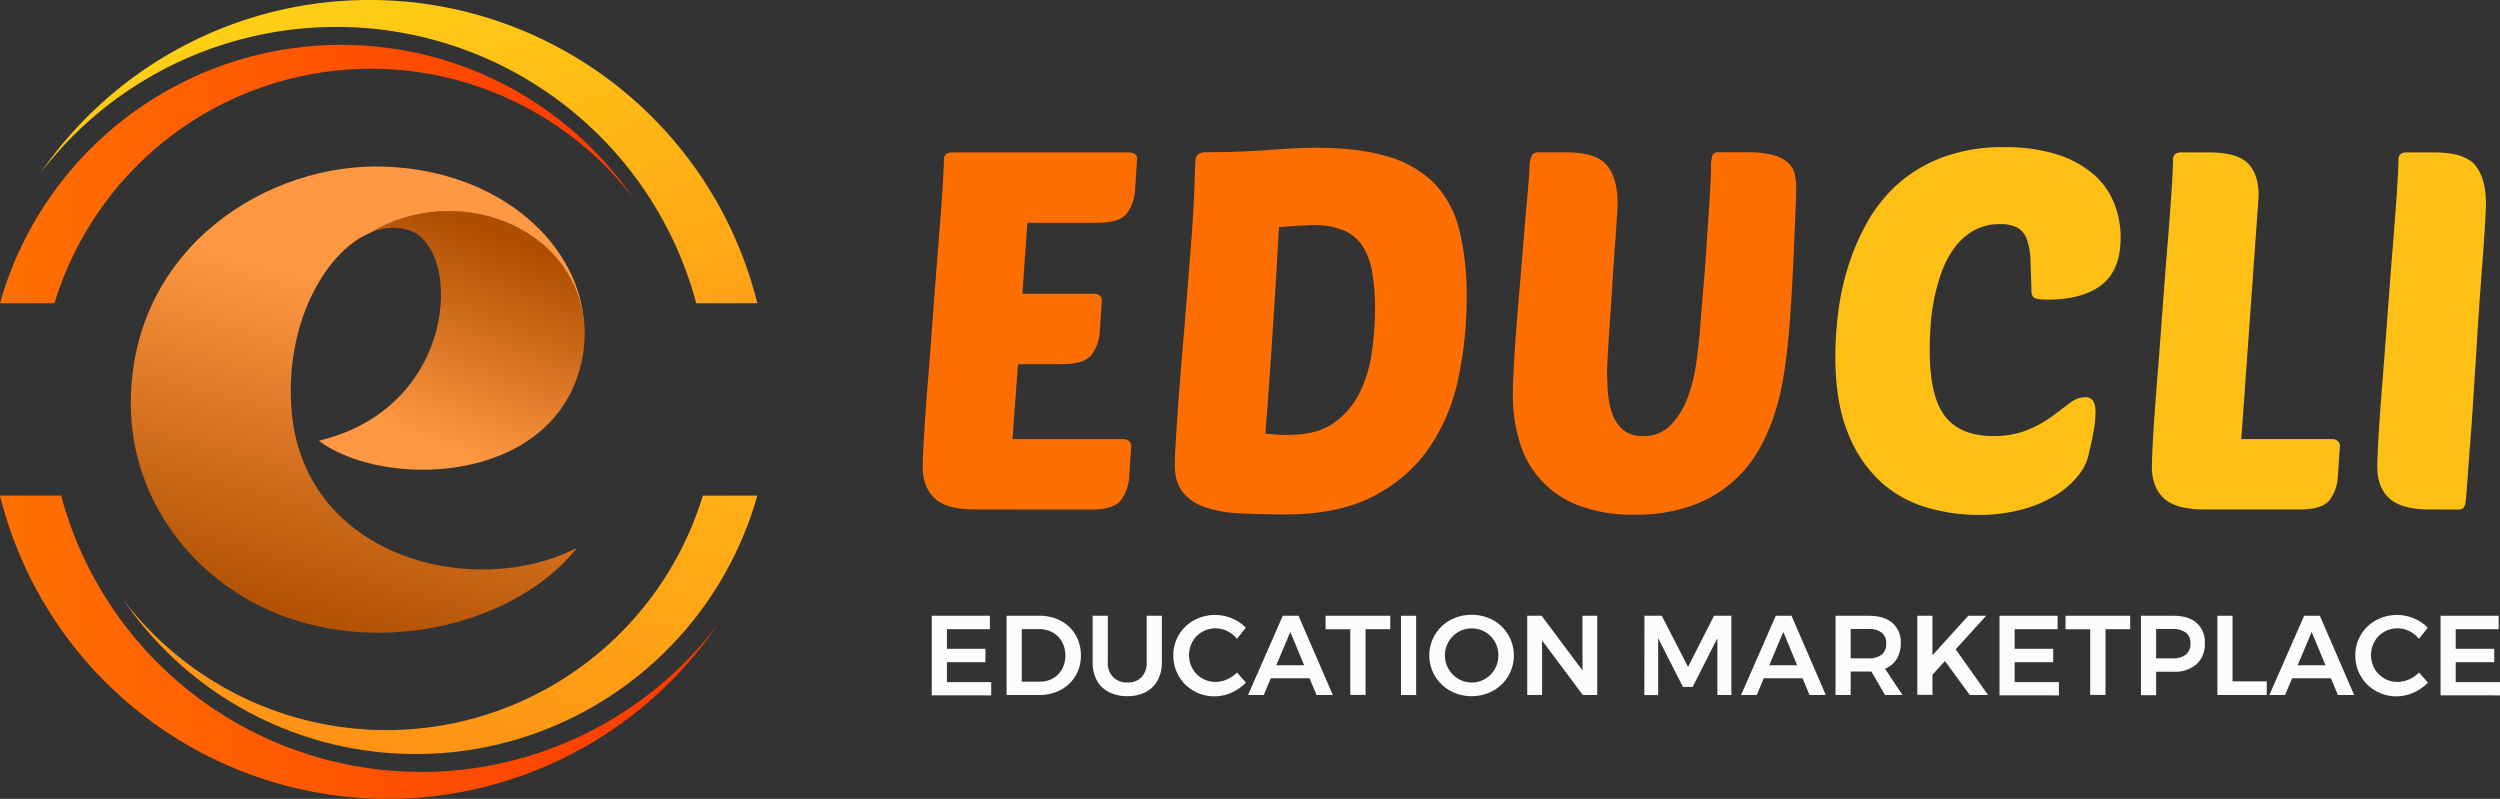
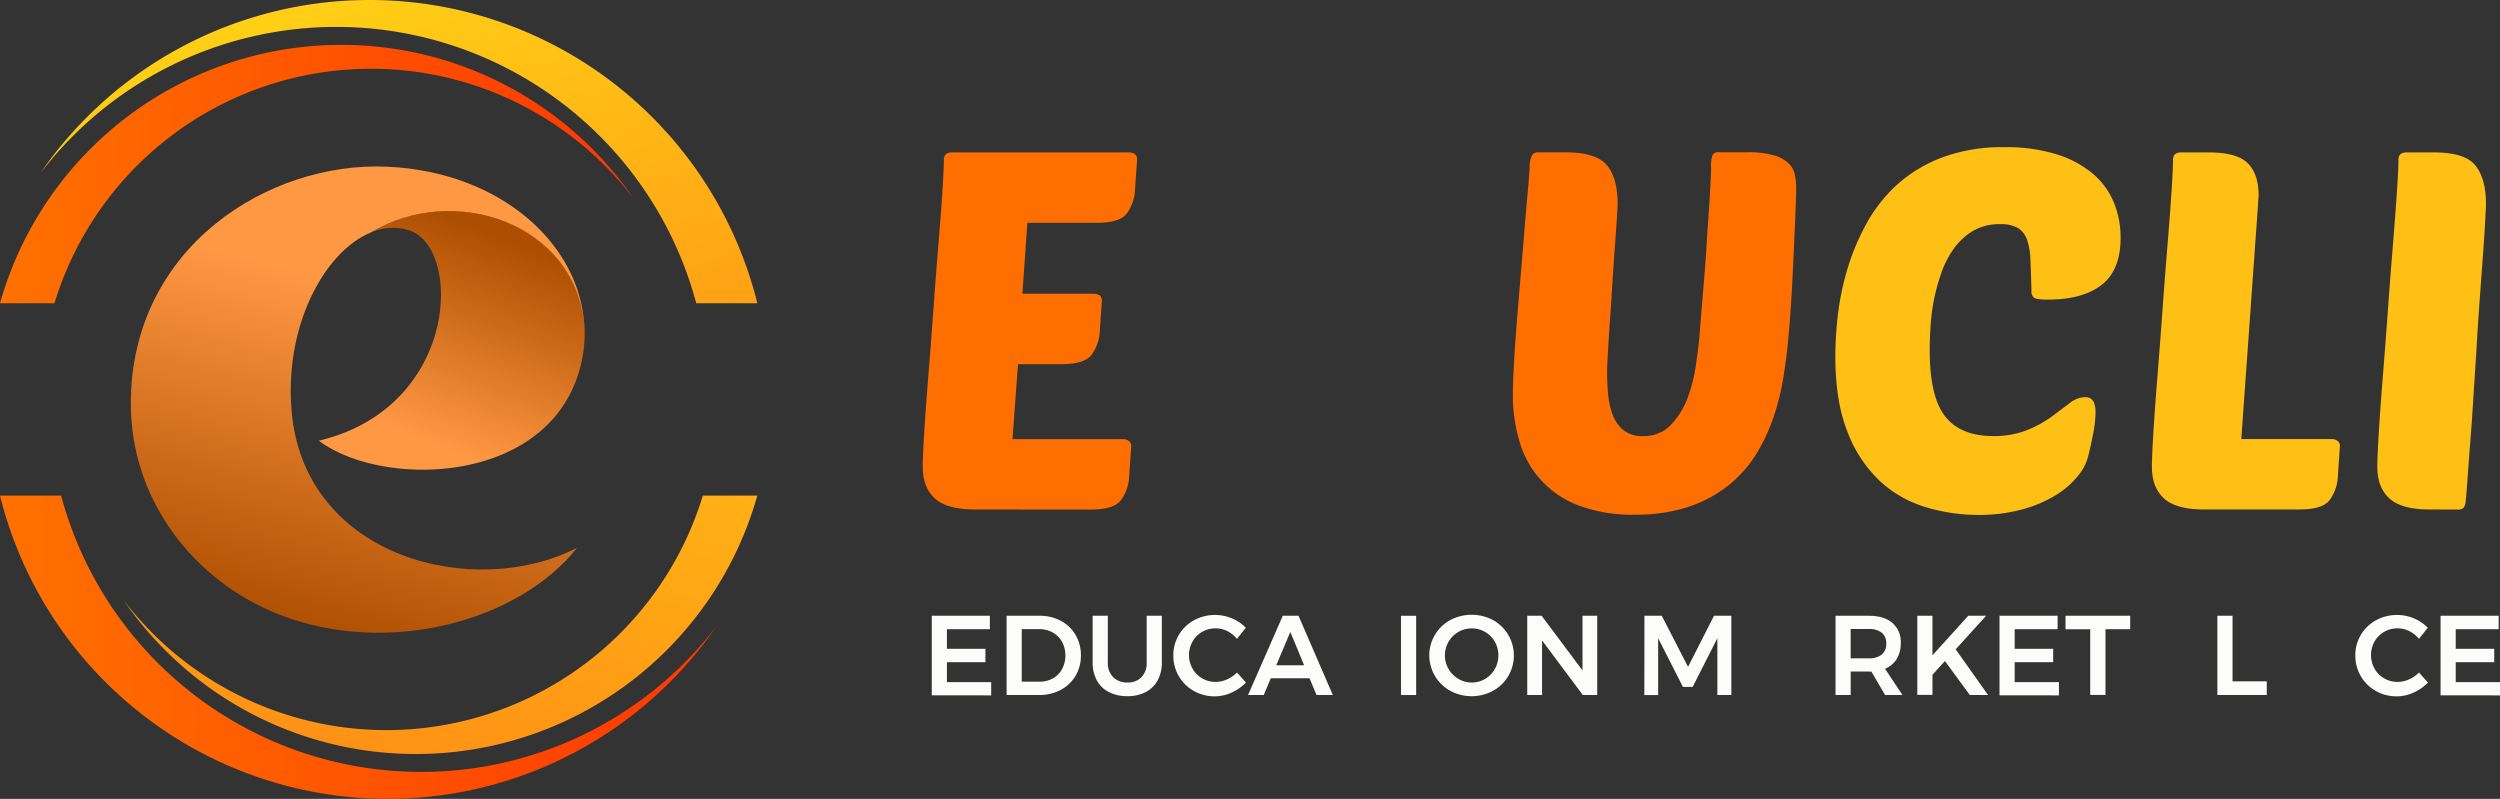
<svg xmlns="http://www.w3.org/2000/svg" xmlns:xlink="http://www.w3.org/1999/xlink" id="educli" viewBox="0 0 745.33 238.17">
  <rect x="0" y="0" width="745.33" height="238.17" fill="#333333" stroke="none" />
  <defs>
    <linearGradient id="8f033f71-4db5-4d07-b116-e5b1059df24e" x1="125.56" y1="131.08" x2="149.18" y2="70.69" gradientUnits="userSpaceOnUse">
      <stop offset="0" stop-color="#ff9843" />
      <stop offset="1" stop-color="#ae4e00" />
    </linearGradient>
    <linearGradient id="206c90b3-18fb-433f-bd3e-2d6c8d52f4c1" x1="118.4" y1="88.72" x2="91.46" y2="189.59" xlink:href="#8f033f71-4db5-4d07-b116-e5b1059df24e" />
    <linearGradient id="2ce0c573-452a-474f-9d94-b85e3fcc4ade" y1="192.96" x2="213.78" y2="192.96" gradientUnits="userSpaceOnUse">
      <stop offset="0" stop-color="#ff7100" />
      <stop offset="1" stop-color="#ff3800" />
    </linearGradient>
    <linearGradient id="55750024-a031-467b-8c4c-c5c6be440bae" x1="79.81" y1="-40.99" x2="186.76" y2="263.33" gradientUnits="userSpaceOnUse">
      <stop offset="0" stop-color="#ffdf15" />
      <stop offset="1" stop-color="#ff6a15" />
      <stop offset="1" stop-color="#ff7900" />
    </linearGradient>
    <linearGradient id="95ae23e9-5c99-440f-a868-b0c63ea913ba" x1="169.98" y1="-13.87" x2="90.59" y2="350" xlink:href="#55750024-a031-467b-8c4c-c5c6be440bae" />
    <linearGradient id="0377c0c4-2380-4443-afac-3c4388d77945" x1="0" y1="51.89" x2="188.94" y2="51.89" xlink:href="#2ce0c573-452a-474f-9d94-b85e3fcc4ade" />
  </defs>
  <title>Asset 1</title>
  <g id="a38f3bb9-0a53-4822-a1ee-fb3d1e51d6eb" data-name="Layer 2">
    <g id="ecadf0a7-79e6-49e3-818d-34c97776ca5f" data-name="Layer 1">
      <path d="M110.44,69.37A16.32,16.32,0,0,1,122,68.68c15.93,5.18,14.75,52.83-26.94,62.7,18.74,14.15,67.79,13.4,77.67-20.93a40.07,40.07,0,0,0,1.53-13.19c0-.28,0-.57-.07-.85C171.25,66.73,135.54,54.23,110.44,69.37Z" style="fill:url(#8f033f71-4db5-4d07-b116-e5b1059df24e)" />
      <path d="M87,123.19c-2.46-25.9,9.69-48.08,23.4-53.81,25.1-15.15,60.81-2.64,63.73,27,0,.28,0,.56.07.85C173,73,149.56,51.26,115.49,49.7,80.08,48.07,39,73.78,39,120.29c0,28.78,18.71,52.83,44,62.83,32.4,12.81,71.68,2.17,89.05-19.82C141.81,178.93,91.17,166.66,87,123.19Z" style="fill:url(#206c90b3-18fb-433f-bd3e-2d6c8d52f4c1)" />
      <path id="d5f3c193-132f-4089-83ed-62534fac2e79" data-name="&lt;Path&gt;" d="M125.52,230.13a110.86,110.86,0,0,0,88.26-43.66A119.1,119.1,0,0,1,0,147.75H18.22A111.09,111.09,0,0,0,125.52,230.13Z" style="fill:url(#2ce0c573-452a-474f-9d94-b85e3fcc4ade)" />
      <path id="30969361-f4eb-455c-a279-3cf7b54d8205" data-name="&lt;Path&gt;" d="M110.19,0A119,119,0,0,0,12,51.69,111.06,111.06,0,0,1,207.57,90.41h18.22A119.13,119.13,0,0,0,110.19,0Z" style="fill:url(#55750024-a031-467b-8c4c-c5c6be440bae)" />
      <path id="cbad6bb0-a6a0-4cc2-b8b5-014cf00ae937" data-name="&lt;Path&gt;" d="M124,224.8a105.59,105.59,0,0,1-87.16-45.89,98.6,98.6,0,0,0,172.7-31.16h16.24A105.76,105.76,0,0,1,124,224.8Z" style="fill:url(#95ae23e9-5c99-440f-a868-b0c63ea913ba)" />
      <path id="f1d20749-19c1-47e3-b3d0-6dffbd79e41c" data-name="&lt;Path&gt;" d="M110.59,20.5a98.42,98.42,0,0,1,78.35,38.76A105.74,105.74,0,0,0,0,90.41H16.24A98.62,98.62,0,0,1,110.59,20.5Z" style="fill:url(#0377c0c4-2380-4443-afac-3c4388d77945)" />
      <path d="M290.7,151.89q-8.4,0-12-3.3t-3.6-9.45q0-3,.45-10.27t1.2-16.58q.75-9.3,1.5-19.65t1.5-19.5q.75-9.15,1.2-16t.45-9.45q0-2.25,2.4-2.25h52.8a3.15,3.15,0,0,1,1.65.45,1.77,1.77,0,0,1,.75,1.65l-.6,8.85a12.92,12.92,0,0,1-2.48,7.27q-2.18,2.78-8.92,2.77H306.3l-1.5,21.15h21.3a3.15,3.15,0,0,1,1.65.45,1.77,1.77,0,0,1,.75,1.65l-.6,8.85a12.92,12.92,0,0,1-2.48,7.27q-2.18,2.78-8.92,2.77h-13l-1.65,22.35h33a2.83,2.83,0,0,1,1.65.52,1.8,1.8,0,0,1,.75,1.58l-.6,8.85a12.93,12.93,0,0,1-2.48,7.27q-2.18,2.78-8.92,2.77Z" style="fill:#ff6e00" />
-       <path d="M356.4,47.64a2.24,2.24,0,0,1,1-1.73,3,3,0,0,1,1.57-.52q10.2,0,19.13-.67t14-.68q12.75,0,21.38,2.55a31.83,31.83,0,0,1,14,7.95,30.46,30.46,0,0,1,7.58,14A81.65,81.65,0,0,1,437.25,89a113.82,113.82,0,0,1-2.48,23.77,57.26,57.26,0,0,1-8.62,20.63,45,45,0,0,1-16.58,14.48q-10.43,5.48-26.32,5.48-7.35,0-13.43-.3a38,38,0,0,1-10.42-1.8,14.35,14.35,0,0,1-6.75-4.5q-2.4-3-2.4-8.25,0-1.95.22-5.85t.6-9.3q.37-5.4.9-11.92t1.13-13.73Q354.3,82.89,355,74t.9-13.88q.22-5,.3-7.57T356.4,47.64Zm27.9,82q8.4,0,13.42-3.6a24,24,0,0,0,7.72-9.15,39.87,39.87,0,0,0,3.6-12.15,92.4,92.4,0,0,0,.9-12.45,65.05,65.05,0,0,0-.82-11,21.2,21.2,0,0,0-2.85-7.87,12.43,12.43,0,0,0-5.62-4.72,22.5,22.5,0,0,0-9-1.58q-1.65,0-4.2.15t-6.15.45q-.3,5.55-.75,13.13t-1,15.9q-.53,8.32-1.12,16.8t-1.2,15.68q2.25.3,4,.38C382.5,129.67,383.5,129.69,384.3,129.69Z" style="fill:#ff6e00" />
      <path d="M532.95,103q-.45,4.5-1.35,10a72.08,72.08,0,0,1-2.77,11.1,54.8,54.8,0,0,1-5,10.88,36.79,36.79,0,0,1-8.1,9.38,38.53,38.53,0,0,1-11.92,6.6,49.67,49.67,0,0,1-16.58,2.48,44.64,44.64,0,0,1-16.65-2.77,28.76,28.76,0,0,1-17.55-19,47.42,47.42,0,0,1-2-13.8q0-3.3.3-8.93t.83-12.23q.52-6.6,1.13-13.72t1.13-13.58q.52-6.45,1-11.62t.6-7.87a7.89,7.89,0,0,1,.75-3.67,2.08,2.08,0,0,1,1.8-.83h8.25q9.15,0,12.3,3.9t3.15,11.55q0,.45-.22,4t-.6,8.63q-.38,5.1-.75,11.1t-.75,11.4q-.38,5.4-.6,9.45t-.23,5.4q0,2.55.23,5.85a25.88,25.88,0,0,0,1.2,6.3,11.62,11.62,0,0,0,3.15,5,8.8,8.8,0,0,0,6.23,2,10.88,10.88,0,0,0,8.32-3.45,23.6,23.6,0,0,0,5-8.25,48,48,0,0,0,2.4-9.75q.68-4.95,1-8.1.6-7.65,1.28-15.75T509,69.54q.52-7,.82-12.3t.3-7.2a9.9,9.9,0,0,1,.45-3.82,2,2,0,0,1,2-.83h8.25a28.37,28.37,0,0,1,8,.9,10.58,10.58,0,0,1,4.42,2.4,6.59,6.59,0,0,1,1.88,3.45,21.58,21.58,0,0,1,.38,4q0,2-.22,7.35t-.53,12.3q-.3,6.9-.75,14.25T532.95,103Z" style="fill:#ff6e00" />
      <path d="M594,130a26.86,26.86,0,0,0,10.42-1.8,34.25,34.25,0,0,0,7.27-4q3-2.25,5.33-4a7.67,7.67,0,0,1,4.73-1.8q3,0,3,4.5a33.93,33.93,0,0,1-.6,5.77q-.6,3.38-1.65,7.58a15,15,0,0,1-2.93,5.55,25.42,25.42,0,0,1-6.37,5.63,37.57,37.57,0,0,1-10,4.35,48.71,48.71,0,0,1-13.58,1.73,54,54,0,0,1-15.3-2.25,34.88,34.88,0,0,1-13.65-7.65,39.13,39.13,0,0,1-9.75-14.55q-3.75-9.15-3.75-22.95a113.12,113.12,0,0,1,.68-11.48,79.29,79.29,0,0,1,2.63-13.42A69.41,69.41,0,0,1,556,67.51,45.68,45.68,0,0,1,565,55.59a42.62,42.62,0,0,1,13.58-8.48,51.2,51.2,0,0,1,19.13-3.23A50.38,50.38,0,0,1,613.12,46a30.88,30.88,0,0,1,10.8,5.77,22.53,22.53,0,0,1,6.3,8.63,27.47,27.47,0,0,1,2,10.5q0,9.6-5.62,14t-16,4.43q-3.3,0-4.12-.53a2.4,2.4,0,0,1-.83-2.17q-.15-5.1-.3-8.85a20.94,20.94,0,0,0-1-6.23,6.65,6.65,0,0,0-2.78-3.6,10.07,10.07,0,0,0-5.17-1.12,15.61,15.61,0,0,0-8.17,2,19,19,0,0,0-5.7,5.25,28.51,28.51,0,0,0-3.75,7.27,59,59,0,0,0-2.25,8.25,60,60,0,0,0-1,8.1q-.23,3.9-.22,6.75,0,13.8,4.57,19.65T594,130Z" style="fill:#ffc015" />
      <path d="M657.15,151.89q-8.4,0-12-3.3t-3.6-9.45q0-3,.45-10.27t1.2-16.58q.75-9.3,1.5-19.65t1.5-19.5q.75-9.15,1.2-16t.45-9.45q0-2.25,2.4-2.25h8.25q8.4,0,11.63,3.23t3.23,9.52a11.16,11.16,0,0,1-.08,1.35,10.64,10.64,0,0,0-.08,1.35l-5,70h27a2.83,2.83,0,0,1,1.65.52,1.8,1.8,0,0,1,.75,1.58l-.6,8.85a12.93,12.93,0,0,1-2.48,7.27q-2.18,2.78-8.92,2.77Z" style="fill:#ffc015" />
      <path d="M724.35,151.89q-8.4,0-12-3.3t-3.6-9.45q0-3,.45-10.27t1.2-16.58q.75-9.3,1.5-19.65t1.5-19.5q.75-9.15,1.2-16t.45-9.45q0-2.25,2.4-2.25h8.25q9.15,0,12.3,3.9t3.15,11.55q0,.75-.22,4.8t-.67,10.2q-.45,6.15-1,13.72t-1,15.53q-.53,8-1,15.52t-1,13.73q-.45,6.15-.75,10.27t-.45,5a3.3,3.3,0,0,1-.6,1.73,2.33,2.33,0,0,1-1.8.52Z" style="fill:#ffc015" />
      <path d="M277.79,183.58h17.32v4H282.31v5.84h11.48v4H282.31v5.94h13.2v3.95H277.79Z" style="fill:#fcfcfa" />
      <path d="M316.27,185.09a11,11,0,0,1,4.39,4.2,11.84,11.84,0,0,1,1.59,6.11,11.66,11.66,0,0,1-1.6,6.09,11.25,11.25,0,0,1-4.44,4.2,13.44,13.44,0,0,1-6.45,1.52H300.1V183.58h9.82A13.21,13.21,0,0,1,316.27,185.09Zm-2.35,17.15a7.05,7.05,0,0,0,2.72-2.77,8.74,8.74,0,0,0,0-8.1,7.18,7.18,0,0,0-2.79-2.8,8,8,0,0,0-4-1h-5.23v15.66H310A7.7,7.7,0,0,0,313.92,202.23Z" style="fill:#fcfcfa" />
      <path d="M331.87,201.88a5.75,5.75,0,0,0,4.25,1.59,5.58,5.58,0,0,0,4.2-1.59,6,6,0,0,0,1.54-4.39V183.58h4.52v13.91a11,11,0,0,1-1.25,5.35,8.46,8.46,0,0,1-3.56,3.49,11.56,11.56,0,0,1-5.45,1.22,11.84,11.84,0,0,1-5.52-1.22,8.41,8.41,0,0,1-3.6-3.49,11,11,0,0,1-1.25-5.35V183.58h4.52v13.91A5.93,5.93,0,0,0,331.87,201.88Z" style="fill:#fcfcfa" />
      <path d="M365.88,188.14a8,8,0,0,0-7.48.24,7.61,7.61,0,0,0-2.87,2.89,8.29,8.29,0,0,0,0,8.07,7.72,7.72,0,0,0,2.87,2.9,7.83,7.83,0,0,0,4,1.06,8.44,8.44,0,0,0,3.39-.74,9.74,9.74,0,0,0,3-2.06l2.67,3a13.94,13.94,0,0,1-4.32,3,12.18,12.18,0,0,1-5,1.1,12.36,12.36,0,0,1-6.25-1.62,11.87,11.87,0,0,1-4.46-4.41,12,12,0,0,1-1.62-6.16,11.75,11.75,0,0,1,1.65-6.14,11.89,11.89,0,0,1,4.51-4.35,13.08,13.08,0,0,1,11.29-.57,12.19,12.19,0,0,1,4.15,2.8l-2.63,3.31A8.9,8.9,0,0,0,365.88,188.14Z" style="fill:#fcfcfa" />
      <path d="M392.5,207.21l-2.09-5H378.86l-2.09,5h-4.69l10.36-23.63h4.69l10.23,23.63Zm-12-8.88h8.3l-4.12-9.92Z" style="fill:#fcfcfa" />
-       <path d="M395.2,183.58h19.28v4h-7.36v19.61h-4.56V187.6H395.2Z" style="fill:#fcfcfa" />
      <path d="M417.68,183.58h4.52v23.63h-4.52Z" style="fill:#fcfcfa" />
      <path d="M445.14,184.87a12.09,12.09,0,0,1,4.54,16.66,12,12,0,0,1-4.54,4.41,13.43,13.43,0,0,1-12.79,0,12,12,0,0,1-4.54-4.41,12,12,0,0,1,4.54-16.66,13.69,13.69,0,0,1,12.79,0Zm-10.35,3.53a8.09,8.09,0,0,0-2.92,11.06,8.16,8.16,0,0,0,2.94,2.94,7.76,7.76,0,0,0,4,1.08,7.6,7.6,0,0,0,3.95-1.08,7.94,7.94,0,0,0,2.89-2.94,8.07,8.07,0,0,0,1.06-4.08,8,8,0,0,0-1.06-4.07,7.85,7.85,0,0,0-2.89-2.9,7.7,7.7,0,0,0-3.95-1.06A8,8,0,0,0,434.79,188.39Z" style="fill:#fcfcfa" />
      <path d="M471.79,183.58h4.39v23.63h-4.29l-12.15-16.27v16.27h-4.42V183.58h4.29l12.19,16.31Z" style="fill:#fcfcfa" />
      <path d="M490.26,183.58h5.17l7.83,15.23L511,183.58h5.17v23.63H512V190.27l-7.36,14.52h-2.9l-7.39-14.52v16.95h-4.12Z" style="fill:#fcfcfa" />
-       <path d="M539.48,207.21l-2.09-5H525.84l-2.09,5h-4.69l10.36-23.63h4.69l10.23,23.63Zm-12-8.88h8.3l-4.12-9.92Z" style="fill:#fcfcfa" />
      <path d="M562,207.21l-4.08-7a7.3,7.3,0,0,1-.84,0h-5.33v7h-4.52V183.58h9.86q4.59,0,7.09,2.13a7.46,7.46,0,0,1,2.5,6,8.88,8.88,0,0,1-1.2,4.73,7.33,7.33,0,0,1-3.49,2.94l5.2,7.83Zm-10.26-10.94h5.33a6,6,0,0,0,3.92-1.11,4,4,0,0,0,1.35-3.31,3.9,3.9,0,0,0-1.35-3.24,6.15,6.15,0,0,0-3.92-1.08h-5.33Z" style="fill:#fcfcfa" />
      <path d="M592.71,207.21h-5.44l-7.43-10.13-3.71,4.08v6h-4.52V183.58h4.52v11.78l10.67-11.78h5.33l-9.08,10Z" style="fill:#fcfcfa" />
      <path d="M596.12,183.58h17.32v4H600.64v5.84h11.48v4H600.64v5.94h13.2v3.95H596.12Z" style="fill:#fcfcfa" />
      <path d="M615.8,183.58h19.28v4h-7.36v19.61h-4.56V187.6H615.8Z" style="fill:#fcfcfa" />
-       <path d="M654.88,185.71a7.53,7.53,0,0,1,2.45,6,8.11,8.11,0,0,1-2.45,6.3,9.84,9.84,0,0,1-6.9,2.25h-5.17v7h-4.52V183.58H648Q652.43,183.58,654.88,185.71Zm-3.21,9.45a4,4,0,0,0,1.37-3.31,3.88,3.88,0,0,0-1.37-3.24,6.23,6.23,0,0,0-3.93-1.08h-4.93v8.74h4.93A6.08,6.08,0,0,0,651.67,195.16Z" style="fill:#fcfcfa" />
      <path d="M661.07,183.58h4.52v19.55h10.2v4.08H661.07Z" style="fill:#fcfcfa" />
-       <path d="M697,207.21l-2.09-5H683.35l-2.09,5h-4.69l10.36-23.63h4.69l10.23,23.63Zm-12-8.88h8.3l-4.12-9.92Z" style="fill:#fcfcfa" />
      <path d="M718.27,188.14a8,8,0,0,0-7.48.24,7.61,7.61,0,0,0-2.87,2.89,8.29,8.29,0,0,0,0,8.07,7.72,7.72,0,0,0,2.87,2.9,7.83,7.83,0,0,0,4,1.06,8.44,8.44,0,0,0,3.39-.74,9.74,9.74,0,0,0,3-2.06l2.67,3a13.94,13.94,0,0,1-4.32,3,12.18,12.18,0,0,1-5,1.1,12.36,12.36,0,0,1-6.25-1.62,11.87,11.87,0,0,1-4.46-4.41,12,12,0,0,1-1.62-6.16,11.75,11.75,0,0,1,1.65-6.14,11.89,11.89,0,0,1,4.51-4.35,13.08,13.08,0,0,1,11.29-.57,12.19,12.19,0,0,1,4.15,2.8l-2.63,3.31A8.9,8.9,0,0,0,718.27,188.14Z" style="fill:#fcfcfa" />
      <path d="M727.61,183.58h17.32v4H732.13v5.84h11.48v4H732.13v5.94h13.2v3.95H727.61Z" style="fill:#fcfcfa" />
    </g>
  </g>
</svg>